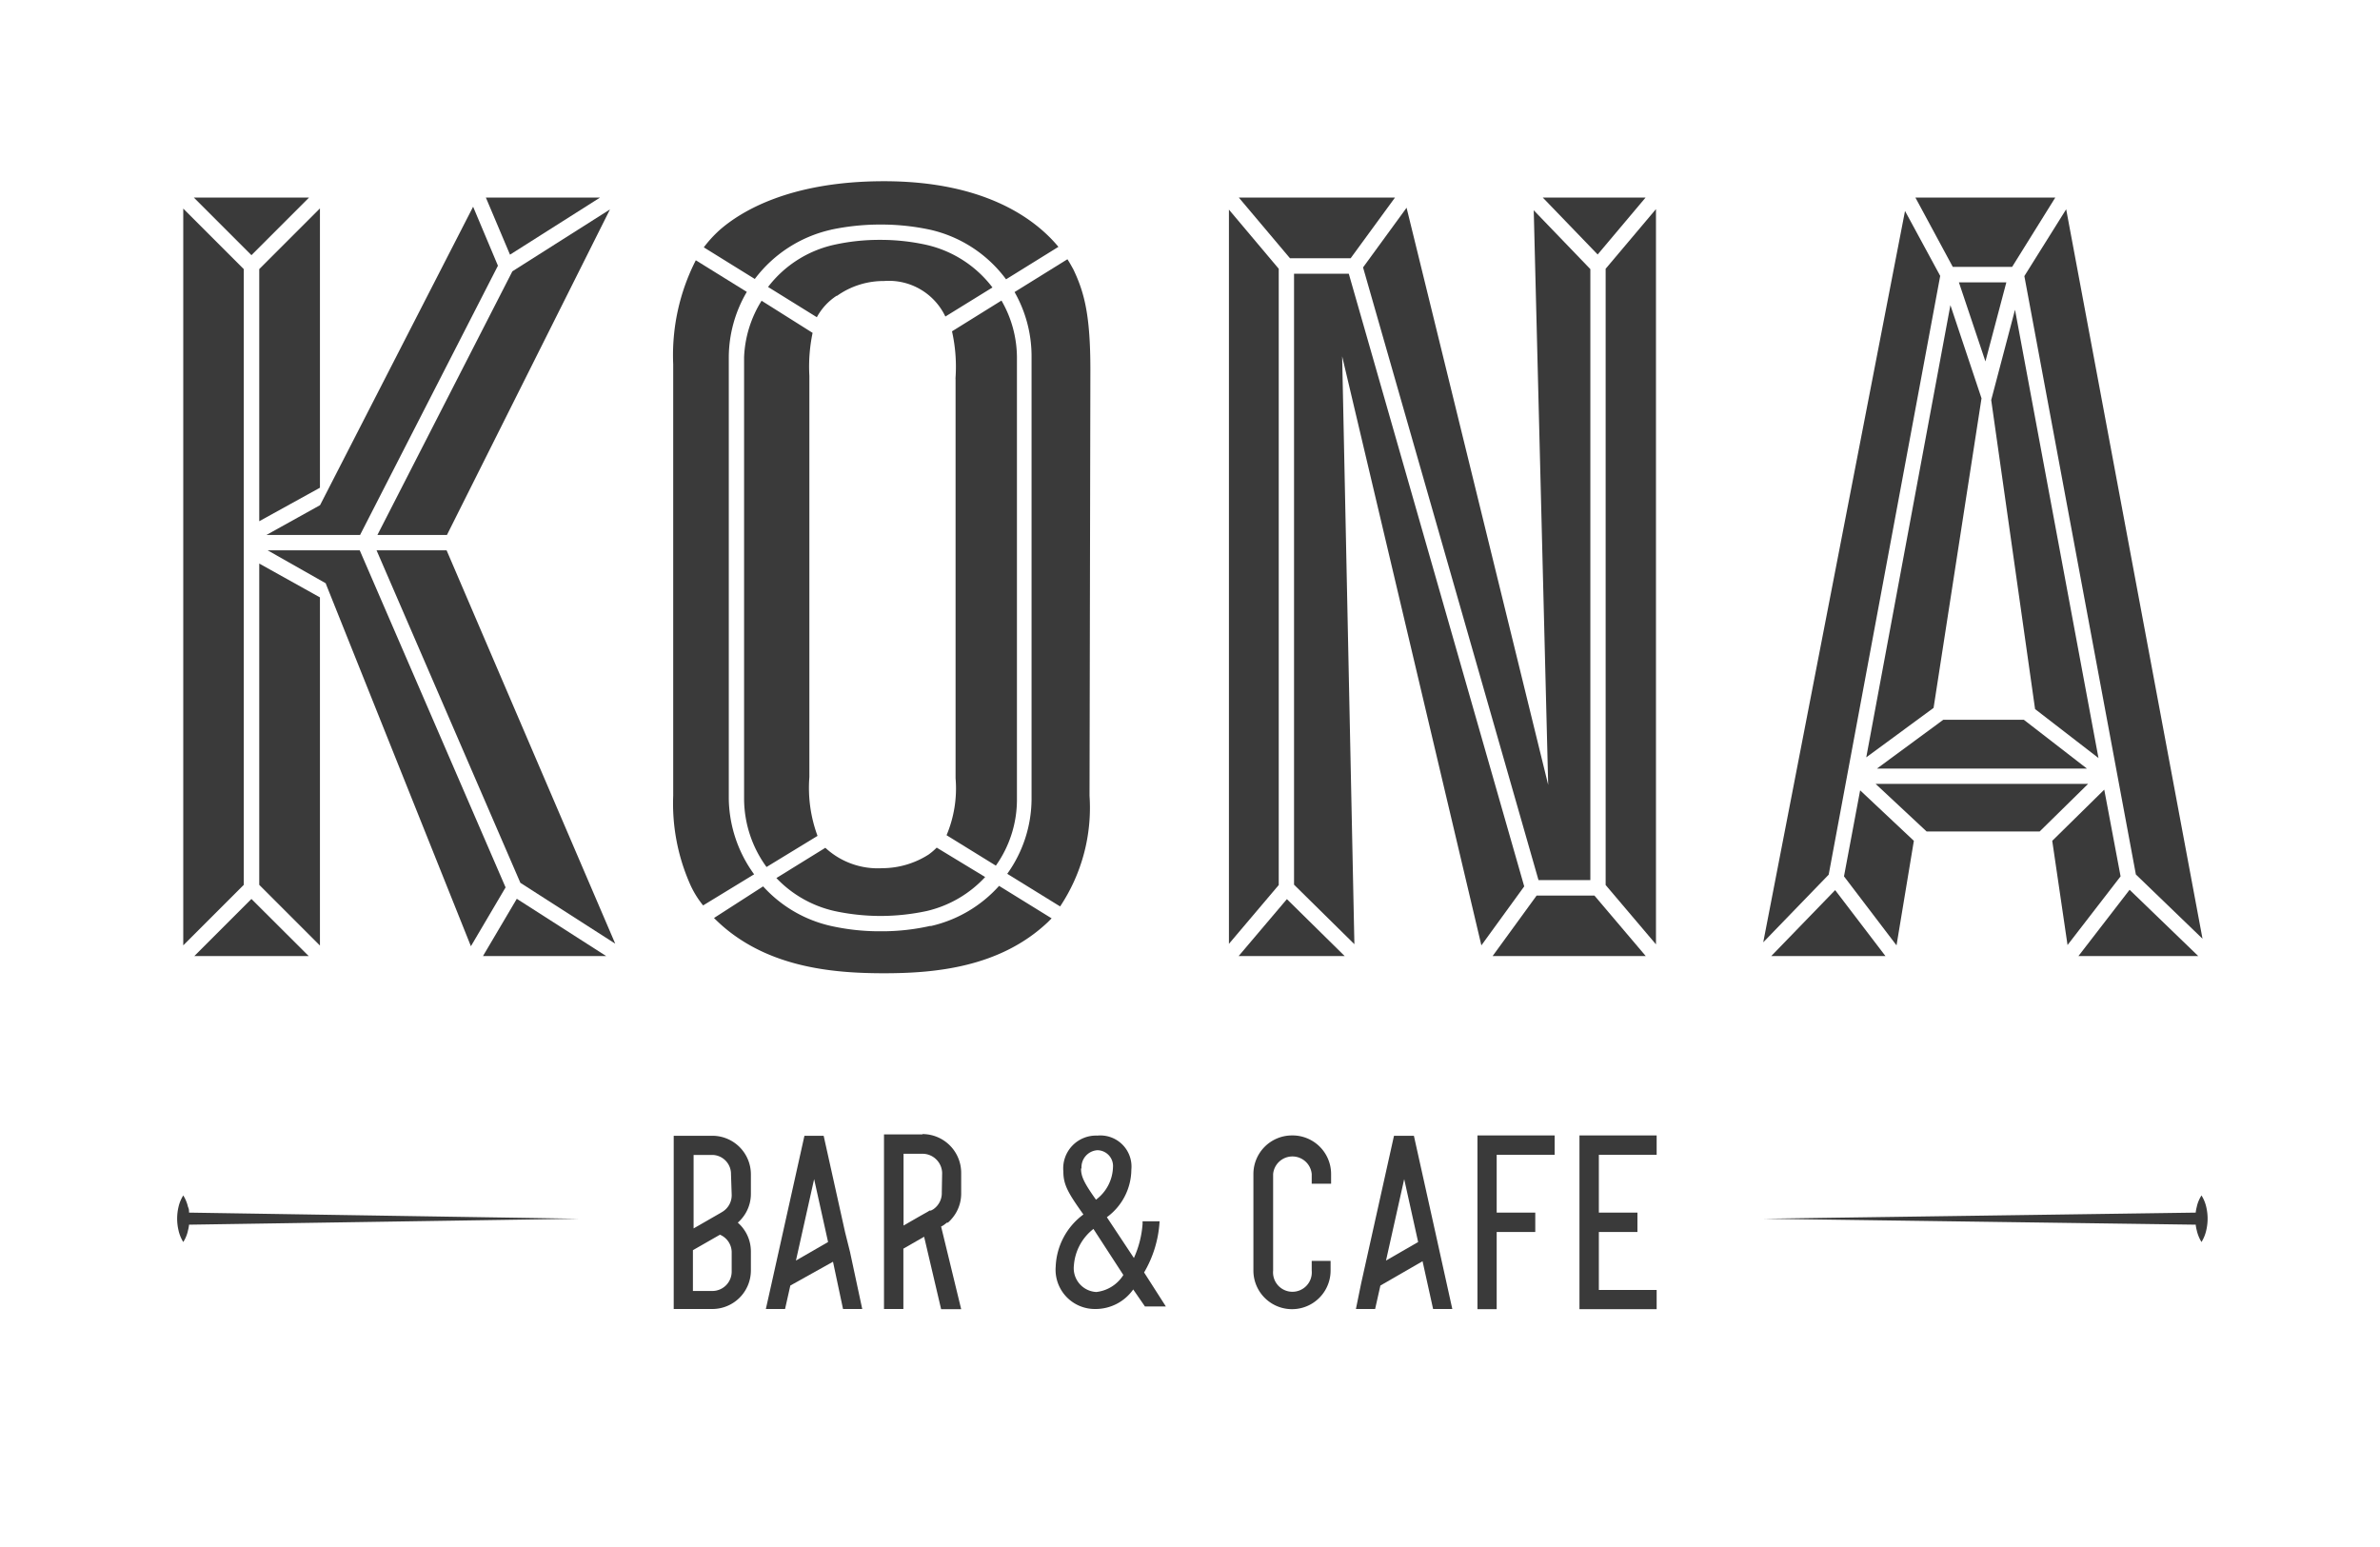
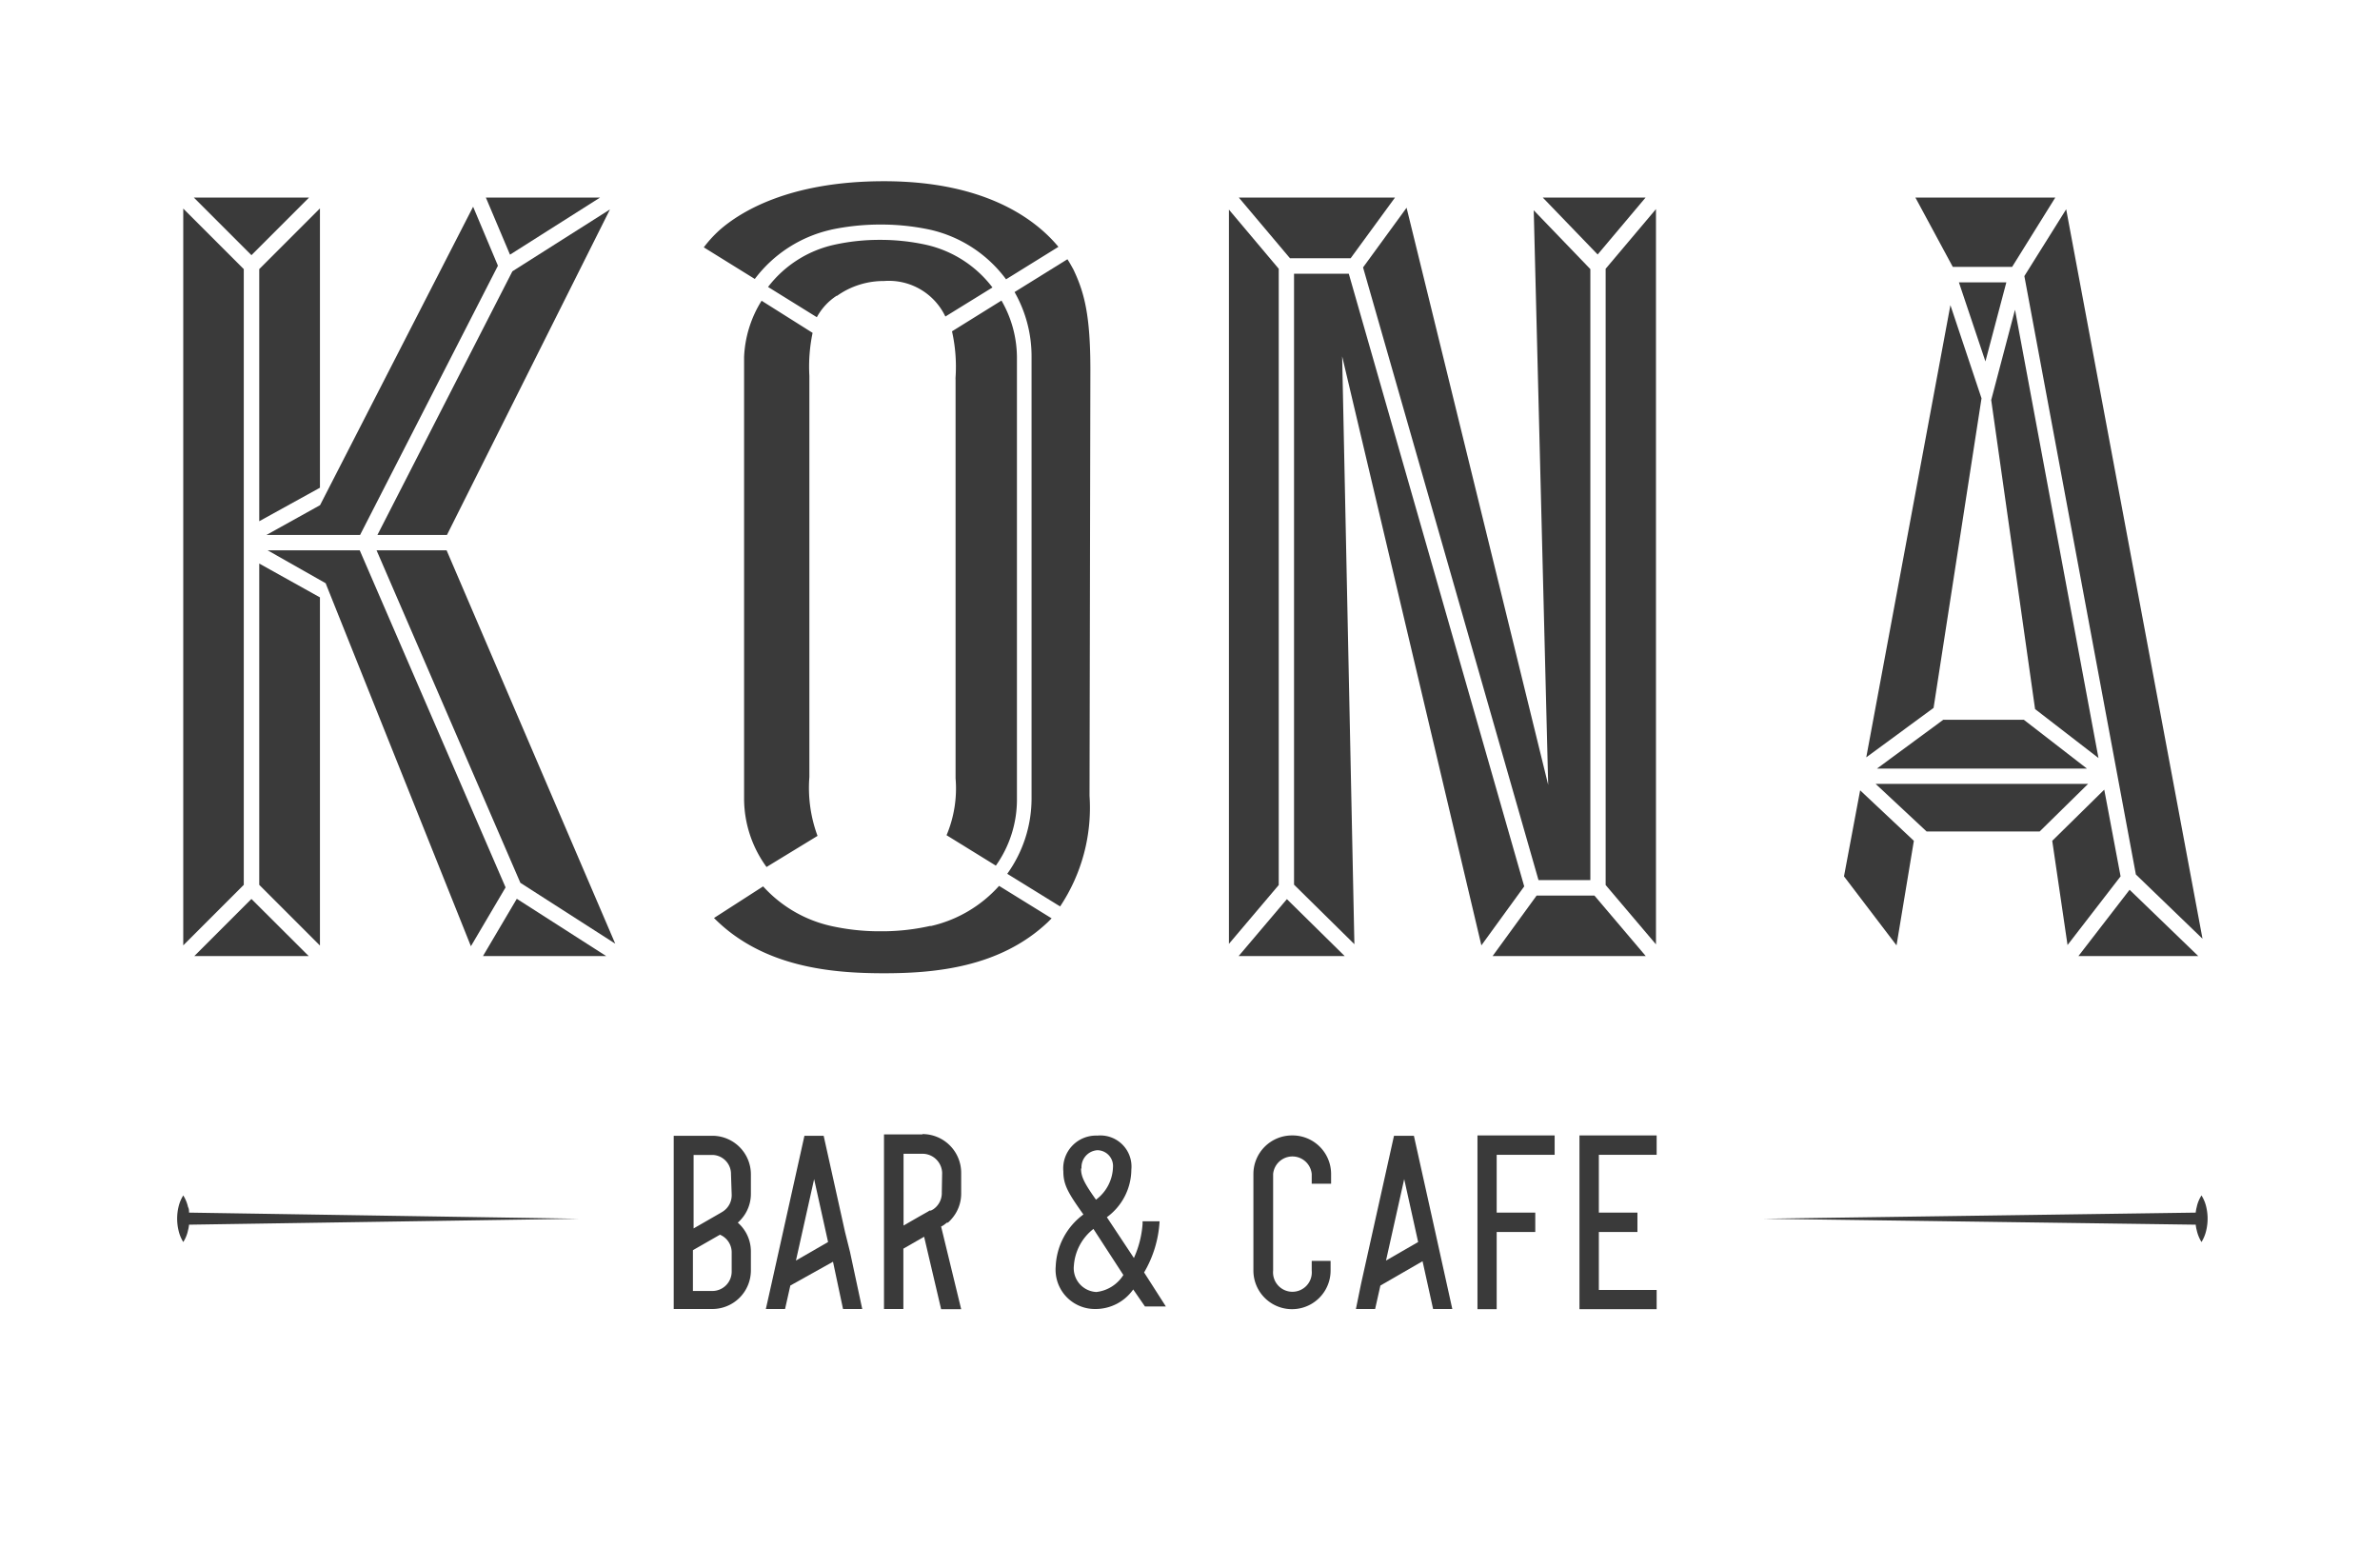
<svg xmlns="http://www.w3.org/2000/svg" id="Capa_1" data-name="Capa 1" viewBox="0 0 140 91">
  <defs>
    <style>.cls-1{fill:#3a3a3a;}</style>
  </defs>
  <polygon class="cls-1" points="15.74 32.37 19.16 34.31 19.18 34.37 27.7 55.66 29.74 52.2 21.16 32.37 15.74 32.37" />
  <polygon class="cls-1" points="30.4 52.87 28.41 56.24 35.66 56.24 30.4 52.87" />
  <polygon class="cls-1" points="22.15 32.37 30.61 51.93 36.19 55.51 26.27 32.37 22.15 32.37" />
  <polygon class="cls-1" points="18.82 35.14 15.25 33.15 15.25 52.05 18.82 55.62 18.82 35.14" />
  <polygon class="cls-1" points="22.2 31.47 26.29 31.47 35.88 12.32 30.14 15.96 22.2 31.47" />
  <polygon class="cls-1" points="11.43 56.24 18.16 56.24 14.79 52.88 11.43 56.24" />
  <polygon class="cls-1" points="14.34 15.83 10.78 12.27 10.78 55.61 14.34 52.05 14.34 15.83" />
  <polygon class="cls-1" points="35.3 11.62 28.58 11.62 30 14.98 35.3 11.62" />
  <polygon class="cls-1" points="15.67 31.47 21.18 31.47 29.29 15.63 27.83 12.16 18.84 29.69 18.82 29.72 15.67 31.47" />
  <polygon class="cls-1" points="18.18 11.62 11.4 11.62 14.79 15.01 18.18 11.62" />
  <polygon class="cls-1" points="15.25 30.66 18.82 28.69 18.82 12.26 15.25 15.83 15.25 30.66" />
  <path class="cls-1" d="M54.7,54.47a12.91,12.91,0,0,1-2.64.31h-.52a13.18,13.18,0,0,1-2.65-.31,7.64,7.64,0,0,1-4-2.33L42,54a10,10,0,0,0,.75.68c2.81,2.28,6.42,2.57,9.25,2.57,3,0,6.81-.34,9.63-3l.23-.23-3.09-1.91a7.67,7.67,0,0,1-4,2.36" />
  <path class="cls-1" d="M48.89,13.51a14,14,0,0,1,2.65-.3h.52a13.75,13.75,0,0,1,2.64.3,7.66,7.66,0,0,1,4.48,2.92l3.08-1.91C61,13,58.09,10.66,52,10.66c-5.59,0-8.47,1.81-9.69,2.89a7.17,7.17,0,0,0-.91,1l3,1.86a7.73,7.73,0,0,1,4.46-2.89" />
-   <path class="cls-1" d="M42.87,47V21a7.64,7.64,0,0,1,1.06-3.83l-3-1.86a12.27,12.27,0,0,0-1.33,6.11V46.81a11.73,11.73,0,0,0,.94,5.08,5.52,5.52,0,0,0,.82,1.37l3-1.83A7.73,7.73,0,0,1,42.87,47" />
  <path class="cls-1" d="M49.24,17.4A4.73,4.73,0,0,1,52,16.53a3.68,3.68,0,0,1,3.61,2.09h0l2.77-1.71a6.76,6.76,0,0,0-3.9-2.51,12.46,12.46,0,0,0-2.72-.29,12.28,12.28,0,0,0-2.7.29,6.73,6.73,0,0,0-3.88,2.48l2.87,1.78a3.48,3.48,0,0,1,1.16-1.26" />
  <path class="cls-1" d="M43.77,21V47a6.84,6.84,0,0,0,1.32,4l3-1.83a8.15,8.15,0,0,1-.48-3.46v-23c0-.2,0-.4,0-.6a9.69,9.69,0,0,1,.19-2.53l-3-1.89A6.76,6.76,0,0,0,43.77,21" />
-   <path class="cls-1" d="M51.8,53.88a13.09,13.09,0,0,0,2.71-.29,6.77,6.77,0,0,0,3.44-2L55.1,49.86a3.72,3.72,0,0,1-.48.41h0a5.09,5.09,0,0,1-2.72.8,4.54,4.54,0,0,1-3.35-1.2l-2.88,1.78a6.77,6.77,0,0,0,3.42,1.94,12.94,12.94,0,0,0,2.71.29" />
  <path class="cls-1" d="M59.82,47V21a6.74,6.74,0,0,0-.91-3.32L56,19.49a9.5,9.5,0,0,1,.21,2.7.88.88,0,0,0,0,.14V45.78a7.09,7.09,0,0,1-.53,3.35l2.9,1.79A6.71,6.71,0,0,0,59.82,47" />
  <path class="cls-1" d="M64.14,21.76c0-3.21-.35-4.55-1-5.91-.11-.2-.22-.4-.35-.6l-3.11,1.93a7.63,7.63,0,0,1,1,3.8V47a7.6,7.6,0,0,1-1.43,4.4l3.11,1.92a10.47,10.47,0,0,0,1.73-6.51Z" />
  <polygon class="cls-1" points="89.66 52.14 79.34 16.1 76.12 16.1 76.12 52.04 79.67 55.54 78.95 20.96 87.14 55.61 89.66 52.14" />
  <polygon class="cls-1" points="79.45 15.19 82.06 11.62 72.87 11.62 75.88 15.19 79.45 15.19" />
  <polygon class="cls-1" points="72.86 56.24 79.1 56.24 75.7 52.89 72.86 56.24" />
  <polygon class="cls-1" points="90.39 52.68 87.8 56.24 96.81 56.24 93.79 52.68 90.39 52.68" />
  <polygon class="cls-1" points="80.18 15.73 90.5 51.77 93.55 51.77 93.55 15.83 90.22 12.37 91.07 46.17 82.74 12.22 80.18 15.73" />
  <polygon class="cls-1" points="96.8 11.62 90.75 11.62 93.98 14.97 96.8 11.62" />
  <polygon class="cls-1" points="94.45 52.06 97.41 55.55 97.41 12.3 94.45 15.81 94.45 52.06" />
  <polygon class="cls-1" points="75.22 15.81 72.29 12.33 72.29 55.52 75.22 52.06 75.22 15.81" />
  <polygon class="cls-1" points="119.98 48.91 122.83 46.11 110.33 46.11 113.33 48.91 119.98 48.91" />
-   <polygon class="cls-1" points="114.13 16.23 112.06 12.41 103.72 55.43 107.57 51.45 114.13 16.23" />
  <polygon class="cls-1" points="114.31 42.34 110.41 45.21 122.76 45.21 119.05 42.34 114.31 42.34" />
  <polygon class="cls-1" points="124.74 51.55 123.78 46.45 120.72 49.46 121.62 55.59 124.74 51.55" />
  <polygon class="cls-1" points="109.78 44.55 113.74 41.64 116.56 23.43 114.73 17.95 109.78 44.55" />
  <polygon class="cls-1" points="125.27 52.34 122.26 56.24 129.31 56.24 125.27 52.34" />
-   <polygon class="cls-1" points="104.19 56.24 110.91 56.24 107.95 52.36 104.19 56.24" />
  <polygon class="cls-1" points="125.64 51.44 129.56 55.22 121.54 12.31 119.08 16.24 125.64 51.44" />
  <polygon class="cls-1" points="116.79 21.26 118.02 16.61 115.23 16.61 116.79 21.26" />
  <polygon class="cls-1" points="112.58 49.46 109.42 46.49 108.47 51.55 111.56 55.61 112.58 49.46" />
  <polygon class="cls-1" points="118.53 18.22 117.13 23.53 119.71 41.71 123.44 44.59 118.53 18.22" />
  <polygon class="cls-1" points="118.36 15.7 120.9 11.62 112.67 11.62 114.87 15.7 118.36 15.7" />
  <path class="cls-1" d="M11.06,71a2.18,2.18,0,0,0-.28-.68,2.18,2.18,0,0,0-.28.68,3,3,0,0,0,0,1.37,2.23,2.23,0,0,0,.28.69,2,2,0,0,0,.28-.69,1.91,1.91,0,0,0,.06-.33l22.93-.35-22.93-.36c0-.11,0-.22-.06-.33" />
  <path class="cls-1" d="M129.78,71a2.18,2.18,0,0,0-.28-.68,2,2,0,0,0-.28.68,1.91,1.91,0,0,0-.06.33l-25.44.36,25.44.35a1.91,1.91,0,0,0,.06.33,2.23,2.23,0,0,0,.28.69,2.23,2.23,0,0,0,.28-.69,3,3,0,0,0,0-1.37" />
  <path class="cls-1" d="M54.27,66.73H52V77h1.14V73.45l1.22-.7,1,4.26h1.18l-1.18-4.86.13-.07h0l.21-.16.06,0a1.89,1.89,0,0,0,.2-.2,2.25,2.25,0,0,0,.58-1.51V69a2.28,2.28,0,0,0-2.29-2.29m1.15,3.43a1.15,1.15,0,0,1-.51,1h0l-.13.07h0l0,0-.08,0-.11.07-.48.27-.94.54V67.87h1.18A1.16,1.16,0,0,1,55.42,69Z" />
  <path class="cls-1" d="M68.21,72v-.16h-1V72a5.88,5.88,0,0,1-.51,2l-1.59-2.4a3.5,3.5,0,0,0,1.44-2.8,1.83,1.83,0,0,0-2-2,1.93,1.93,0,0,0-2,2.11c0,.8.3,1.29,1.18,2.53A4,4,0,0,0,62.1,74.5,2.31,2.31,0,0,0,64.41,77a2.71,2.71,0,0,0,2.25-1.15l.69,1h1.23l-1.28-2a6.66,6.66,0,0,0,.91-3m-4.59-3.11a1,1,0,0,1,.93-1.08.93.93,0,0,1,.92,1,2.48,2.48,0,0,1-1,1.91c-.71-1-.88-1.37-.88-1.84M64.49,76a1.4,1.4,0,0,1-1.32-1.56,3,3,0,0,1,1.15-2.15L66.08,75a2.16,2.16,0,0,1-1.59,1" />
  <path class="cls-1" d="M76,66.79a2.27,2.27,0,0,0-2.27,2.27v5.68a2.27,2.27,0,0,0,4.54,0v-.57H77.16v.57a1.14,1.14,0,1,1-2.27,0V69.06a1.14,1.14,0,0,1,2.27,0v.57H78.3v-.57A2.27,2.27,0,0,0,76,66.79" />
  <polygon class="cls-1" points="86.91 77.01 88.04 77.01 88.04 72.47 90.31 72.47 90.31 71.33 88.04 71.33 88.04 67.93 91.45 67.93 91.45 66.79 86.91 66.79 86.91 77.01" />
  <polygon class="cls-1" points="97.45 67.93 97.45 66.79 92.91 66.79 92.91 77.01 97.45 77.01 97.45 75.88 94.05 75.88 94.05 72.47 96.32 72.47 96.32 71.33 94.05 71.33 94.05 67.93 97.45 67.93" />
  <path class="cls-1" d="M41.9,66.81H39.63V77H41.9a2.27,2.27,0,0,0,2.27-2.27V73.62a2.25,2.25,0,0,0-.77-1.7,1.89,1.89,0,0,0,.2-.2,2.24,2.24,0,0,0,.57-1.5V69.08a2.27,2.27,0,0,0-2.27-2.27m1.14,8a1.14,1.14,0,0,1-1.11,1.13H40.76v-2.4l1.59-.91a1.13,1.13,0,0,1,.69,1Zm0-4.55a1.14,1.14,0,0,1-.51,1l-.13.08,0,0-.19.11-1.41.81V67.94h1.17A1.12,1.12,0,0,1,43,69.08Z" />
  <path class="cls-1" d="M49.71,72.48l-1.26-5.67H47.32l-1.8,8.09-.14.63L45.05,77h1.13l.31-1.38L49,74.22,49.59,77h1.13L50,73.64Zm-2.89,1.67,1.07-4.79.82,3.7Z" />
  <path class="cls-1" d="M84.43,72.48l-1.26-5.67H82l-1.8,8.09-.14.63L79.76,77h1.13l.31-1.38,2.48-1.43L84.3,77h1.13l-.75-3.39Zm-2.9,1.67,1.07-4.79.82,3.7Z" />
</svg>